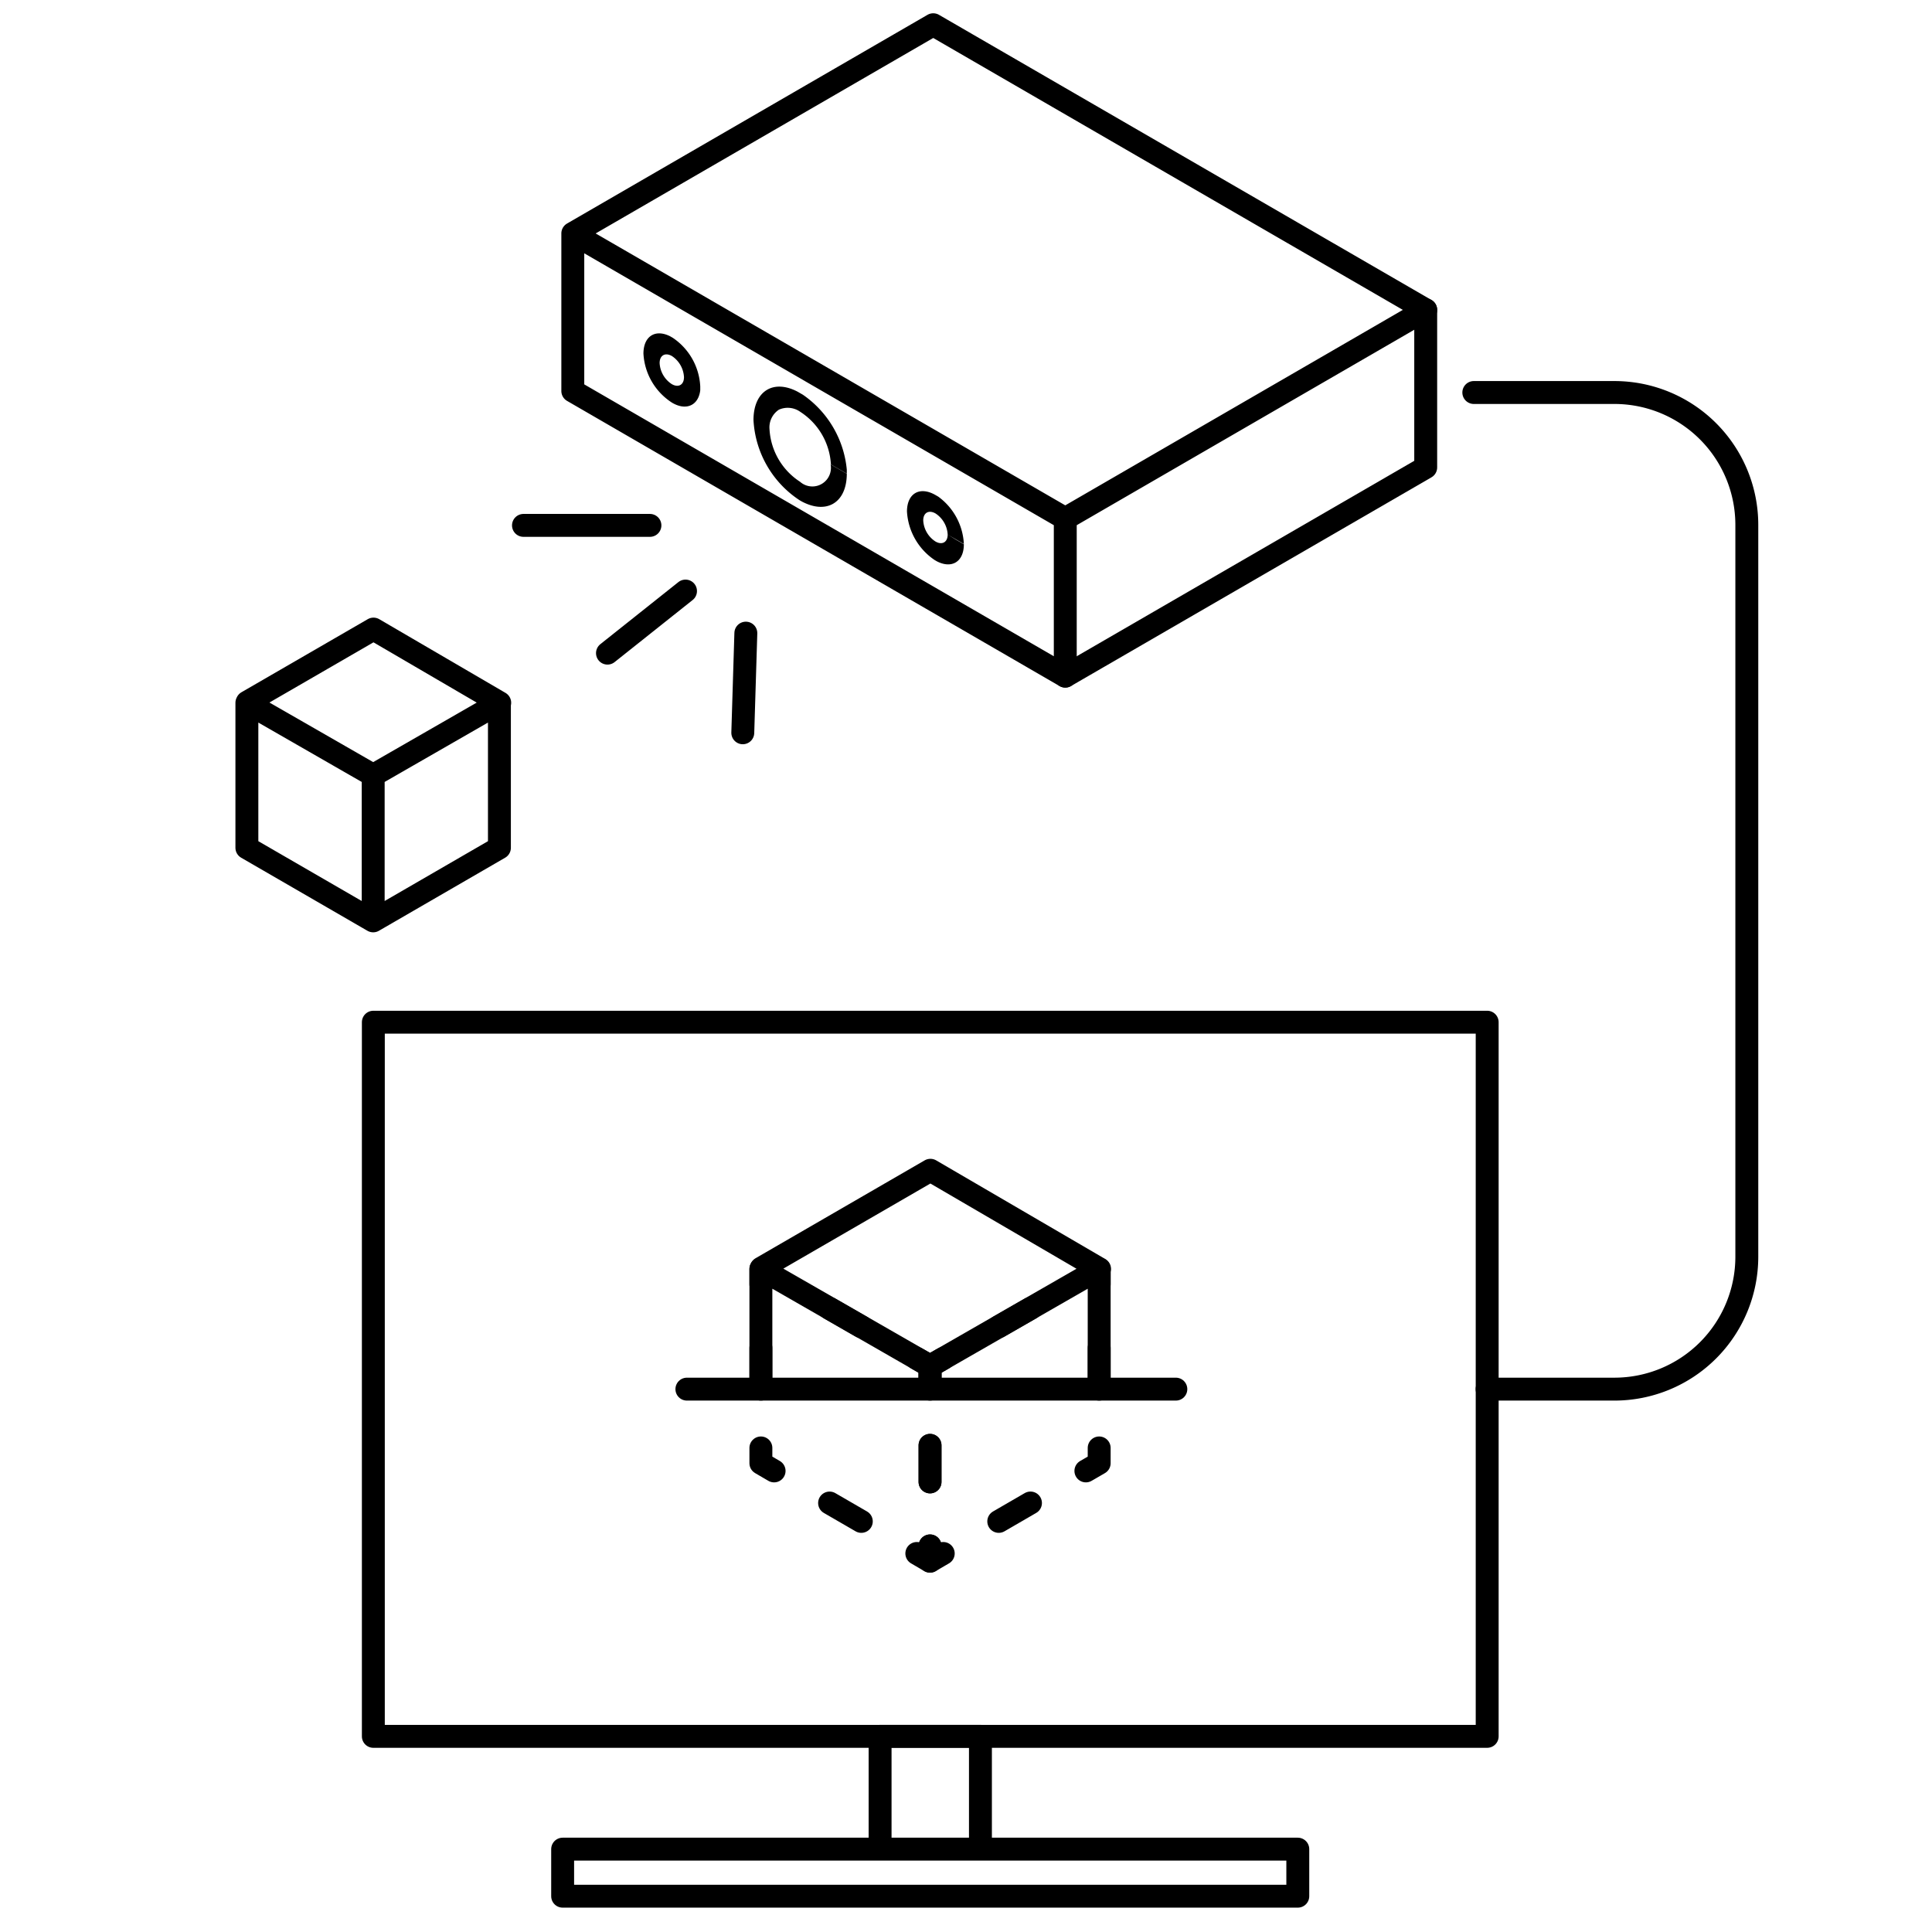
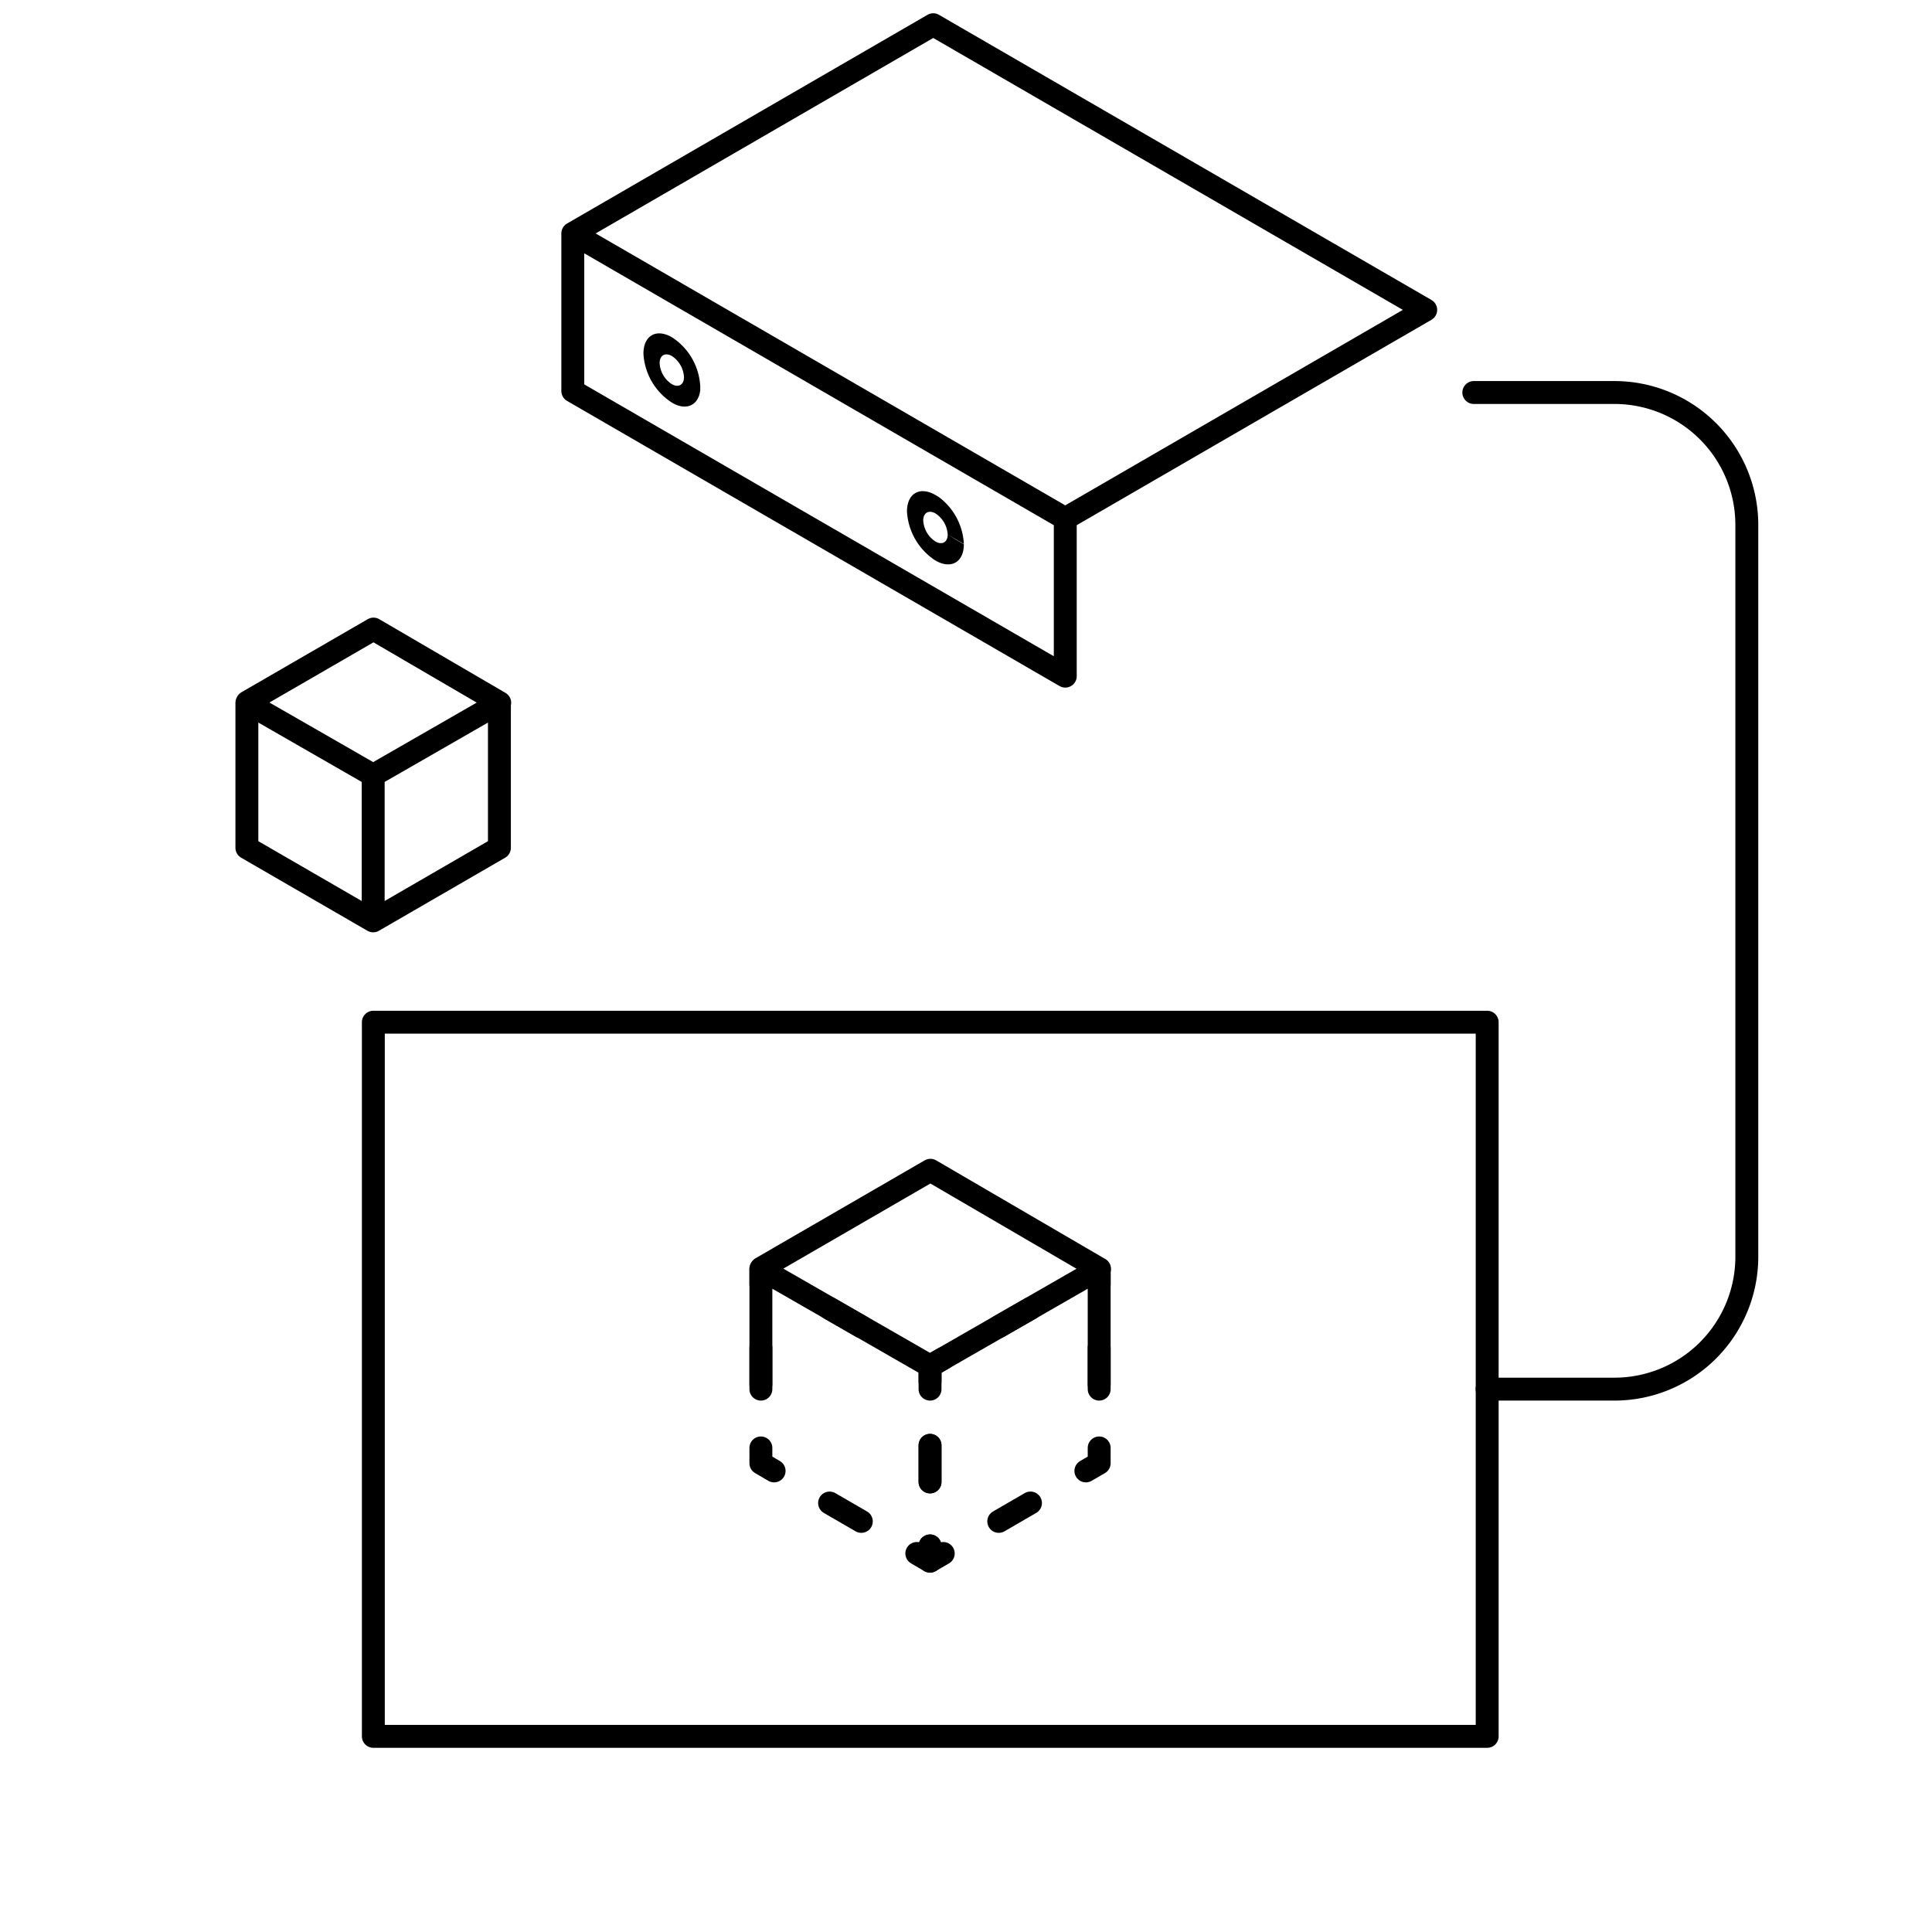
<svg xmlns="http://www.w3.org/2000/svg" viewBox="0 0 253 253">
  <clipPath id="a">
-     <path d="M98.65 62.01l.04-14.04 12.22 7.05-.04 14.04z" />
-   </clipPath>
+     </clipPath>
  <clipPath id="b">
    <path d="M118.76 71.24l.02-8.56 7.46 4.3-.03 8.56z" />
  </clipPath>
  <clipPath id="c">
    <path d="M84.24 50.58l.02-8.56 7.45 4.3-.02 8.56z" />
  </clipPath>
  <g fill="none" stroke="#000" stroke-linecap="round" stroke-linejoin="round" stroke-width="3">
    <path d="M48.87 101.53v19.06l16.53-9.57V92.03zM48.87 101.53v19.06l-16.54-9.57V92.03zM32.37 91.95l16.54-9.57 16.53 9.65M143.94 181.91v-15.74l-22.15 12.72M99.64 181.91v-15.74l22.15 12.72v3.02M99.69 166.07l22.15-12.82 22.15 12.92" />
    <path d="M123.52 177.9l-1.73 1v2" />
    <path d="M121.79 189.27v8.98" stroke-dasharray="4.79 8.38" />
    <path d="M121.79 202.44v2l1.73-1.01" />
    <path d="M130.79 199.23l7.78-4.51" stroke-dasharray="4.8 8.4" />
    <path d="M142.2 192.62l1.74-1.01v-2" />
    <path d="M143.94 181.28v-8.93" stroke-dasharray="4.76 8.33" />
    <path d="M143.94 168.18v-2l-1.74 1" />
    <path d="M134.94 171.35l-7.79 4.47" stroke-dasharray="4.79 8.38" />
-     <path d="M120.05 177.9l1.74 1v2" />
    <path d="M121.79 189.27v8.98" stroke-dasharray="4.79 8.38" />
    <path d="M121.79 202.44v2l-1.73-1.01" />
    <path d="M112.79 199.23l-7.79-4.51" stroke-dasharray="4.8 8.4" />
    <path d="M101.37 192.62l-1.73-1.01v-2" />
    <path d="M99.64 181.28v-8.93" stroke-dasharray="4.76 8.33" />
    <path d="M99.64 168.18v-2l1.74 1" />
    <path d="M108.64 171.35l7.78 4.47" stroke-dasharray="4.79 8.38" />
    <path d="M48.89 133.86h145.86v93.52H48.89z" />
-     <path d="M115.25 227.37h13.14v14.78h-13.14zM73.68 242.15h96.27v6.16H73.68zM98.89 181.91h55.09M89.95 181.91h8.94M68.55 68.8h16.56M79.55 85.53l10.22-8.13M97.27 95.96l.4-13.05" />
  </g>
  <g clip-path="url(#a)">
-     <path d="M104.8 51.49c-3.38-2-6.12-.38-6.13 3.5a13.41 13.41 0 006.09 10.55c3.37 1.94 6.12.38 6.13-3.5l-1.06-.61-1.06-.61a2.43 2.43 0 01-4 2.27 8.78 8.78 0 01-4-6.88 2.77 2.77 0 011.23-2.56 2.82 2.82 0 012.81.29 8.76 8.76 0 014 6.88l1.06.61 1.06.61a13.45 13.45 0 00-6.09-10.55" />
-   </g>
+     </g>
  <g clip-path="url(#b)">
    <path d="M122.51 64.83c-2.06-1.19-3.73-.23-3.74 2.14a8.22 8.22 0 003.72 6.43c2.06 1.18 3.73.23 3.73-2.13l-1.06-.61-1.06-.66c0 1-.72 1.42-1.6.91a3.5 3.5 0 01-1.6-2.76c0-1 .72-1.42 1.61-.91A3.52 3.52 0 01124.1 70l1.06.62 1.06.61a8.17 8.17 0 00-3.71-6.44" />
  </g>
  <g clip-path="url(#c)">
    <path d="M88 44.17c-2.06-1.19-3.73-.24-3.74 2.13A8.16 8.16 0 0088 52.73c2 1.19 3.72.24 3.73-2.13l-1.09-.6-1.07-.61c0 1-.72 1.42-1.6.91a3.5 3.5 0 01-1.59-2.76c0-1 .72-1.42 1.6-.92a3.52 3.52 0 011.59 2.77l1.07.61 1.06.61a8.16 8.16 0 00-3.7-6.44" />
  </g>
  <path d="M193 51.4h18.41a17.34 17.34 0 0117.34 17.34v95.83a17.34 17.34 0 01-17.34 17.34h-16.67M122.21 3.24l64.49 37.34-47.2 27.33-64.49-37.34zM75.01 30.57V51.2l64.49 37.34M139.5 67.91v20.63" fill="none" stroke="#000" stroke-linecap="round" stroke-linejoin="round" stroke-width="3" />
-   <path d="M186.7 40.58v20.63l-47.2 27.33" fill="none" stroke="#000" stroke-linecap="round" stroke-linejoin="round" stroke-width="3" />
</svg>